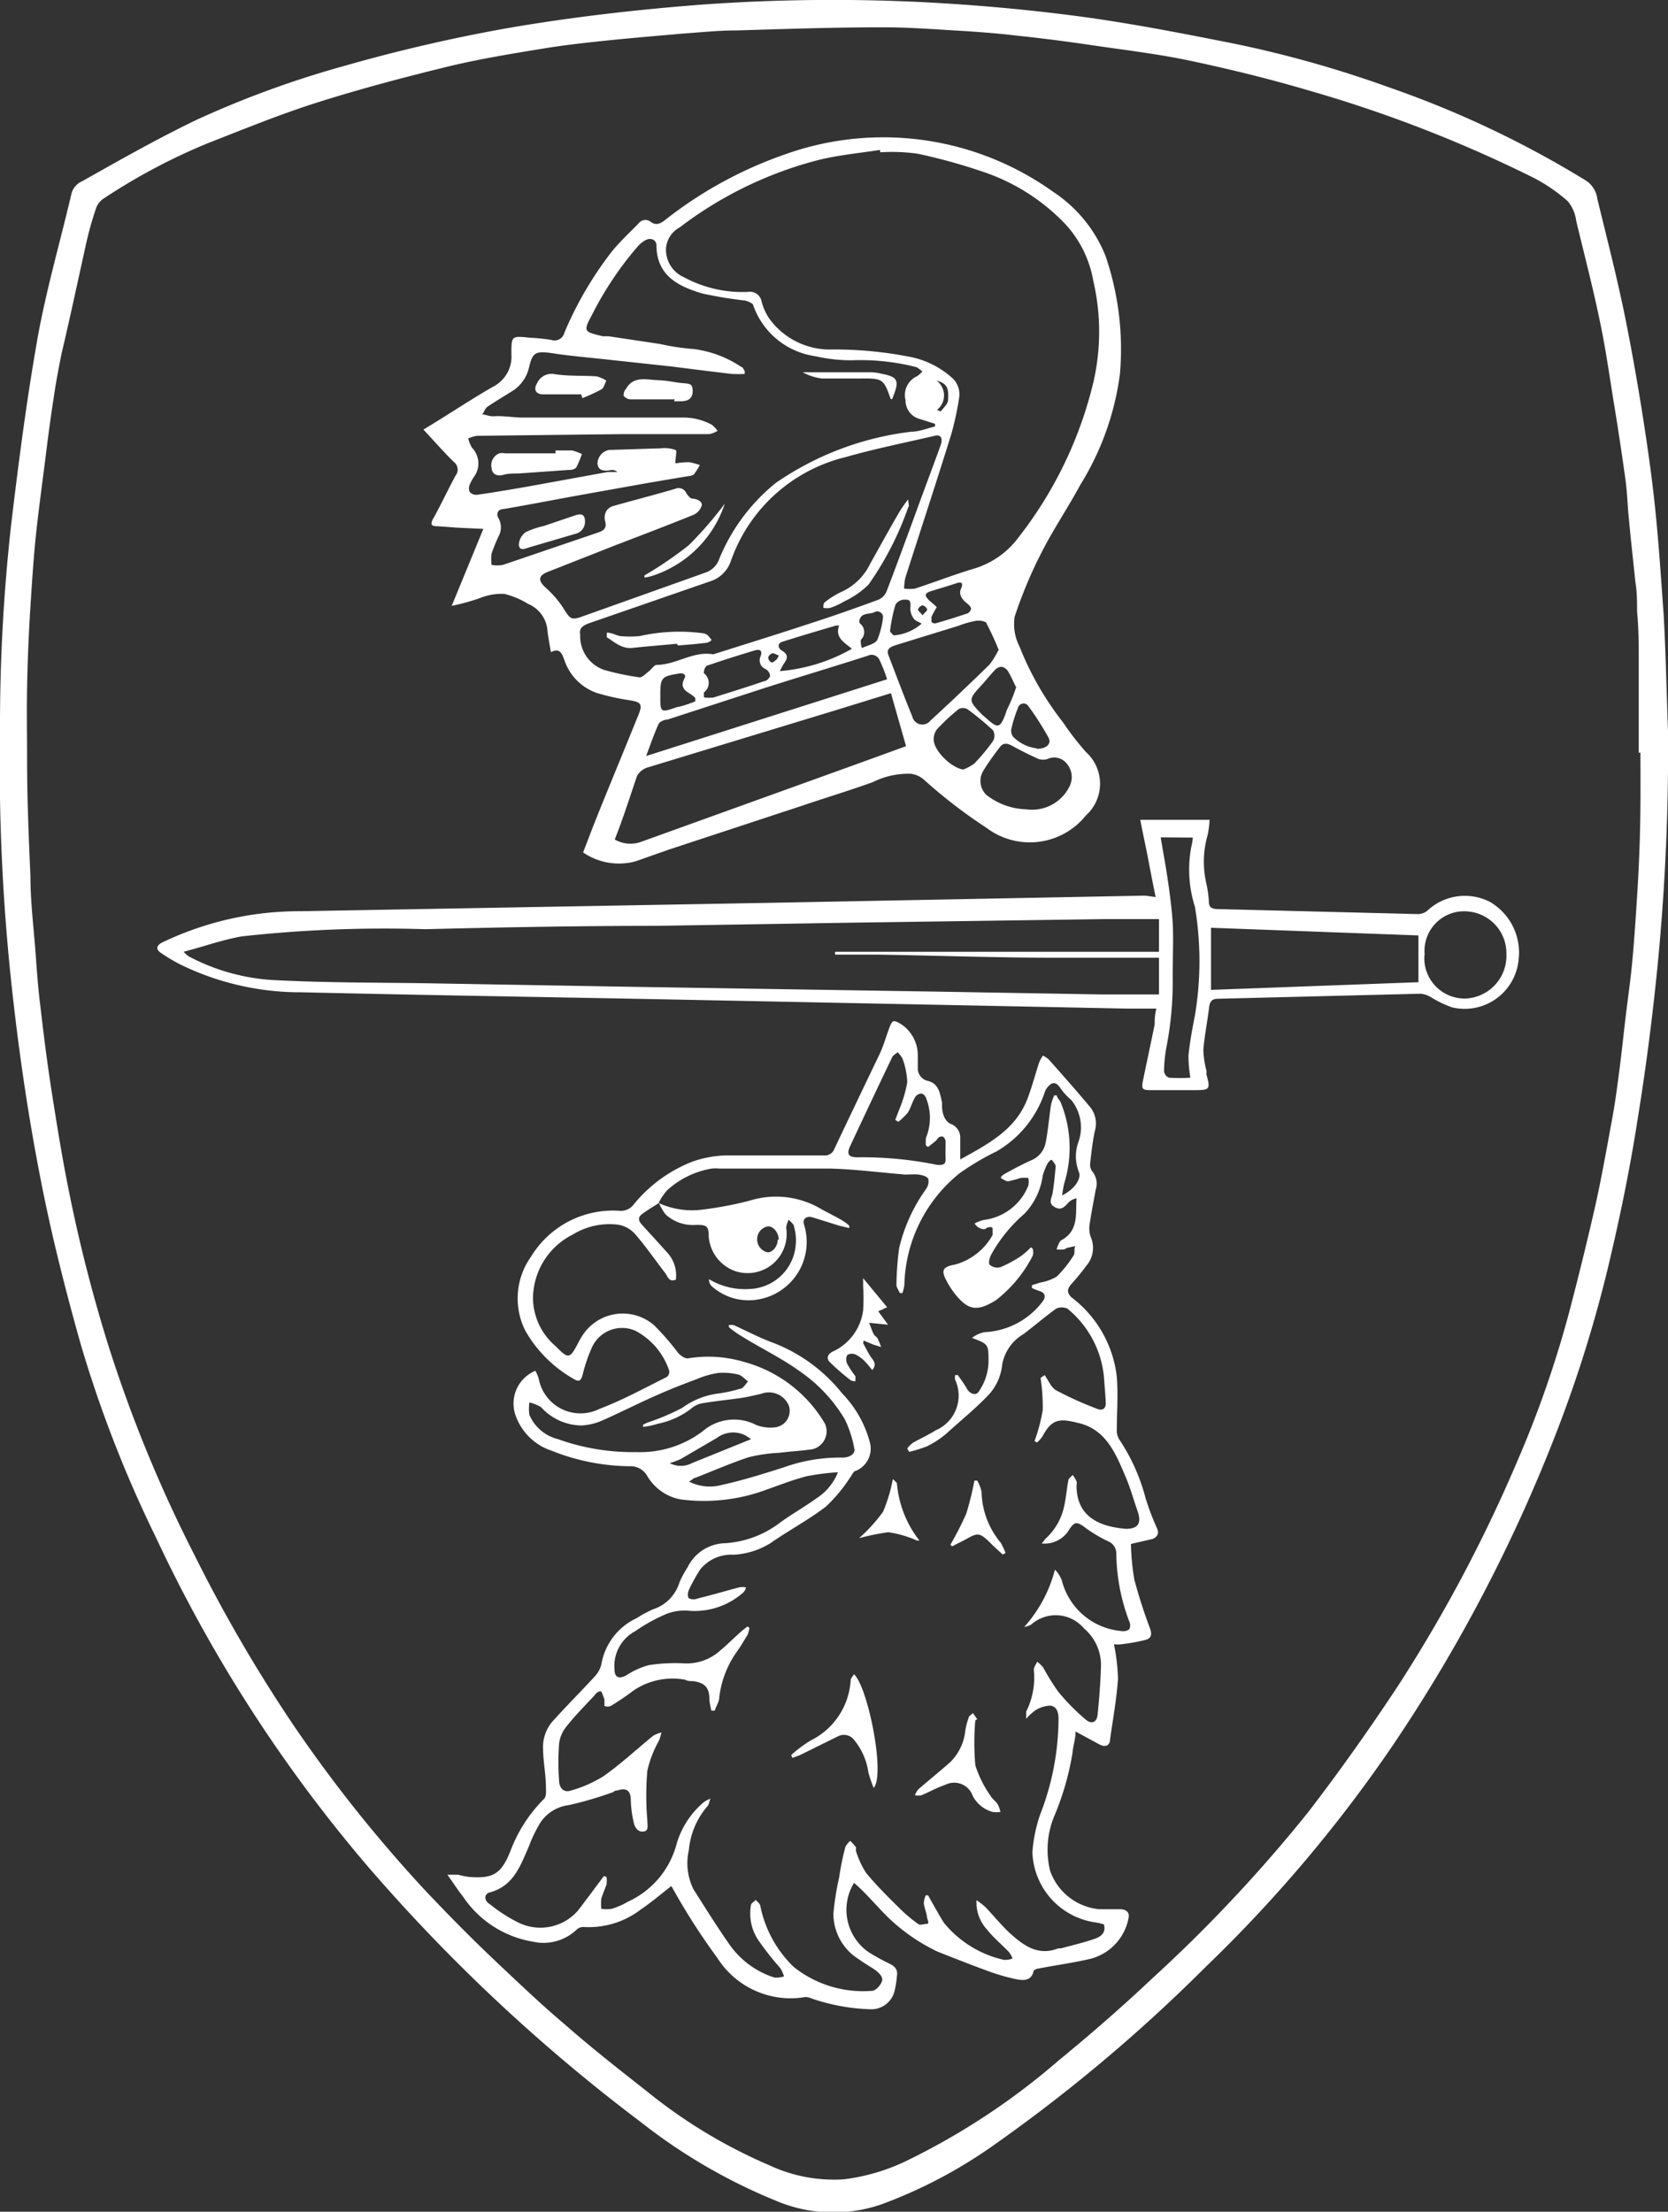
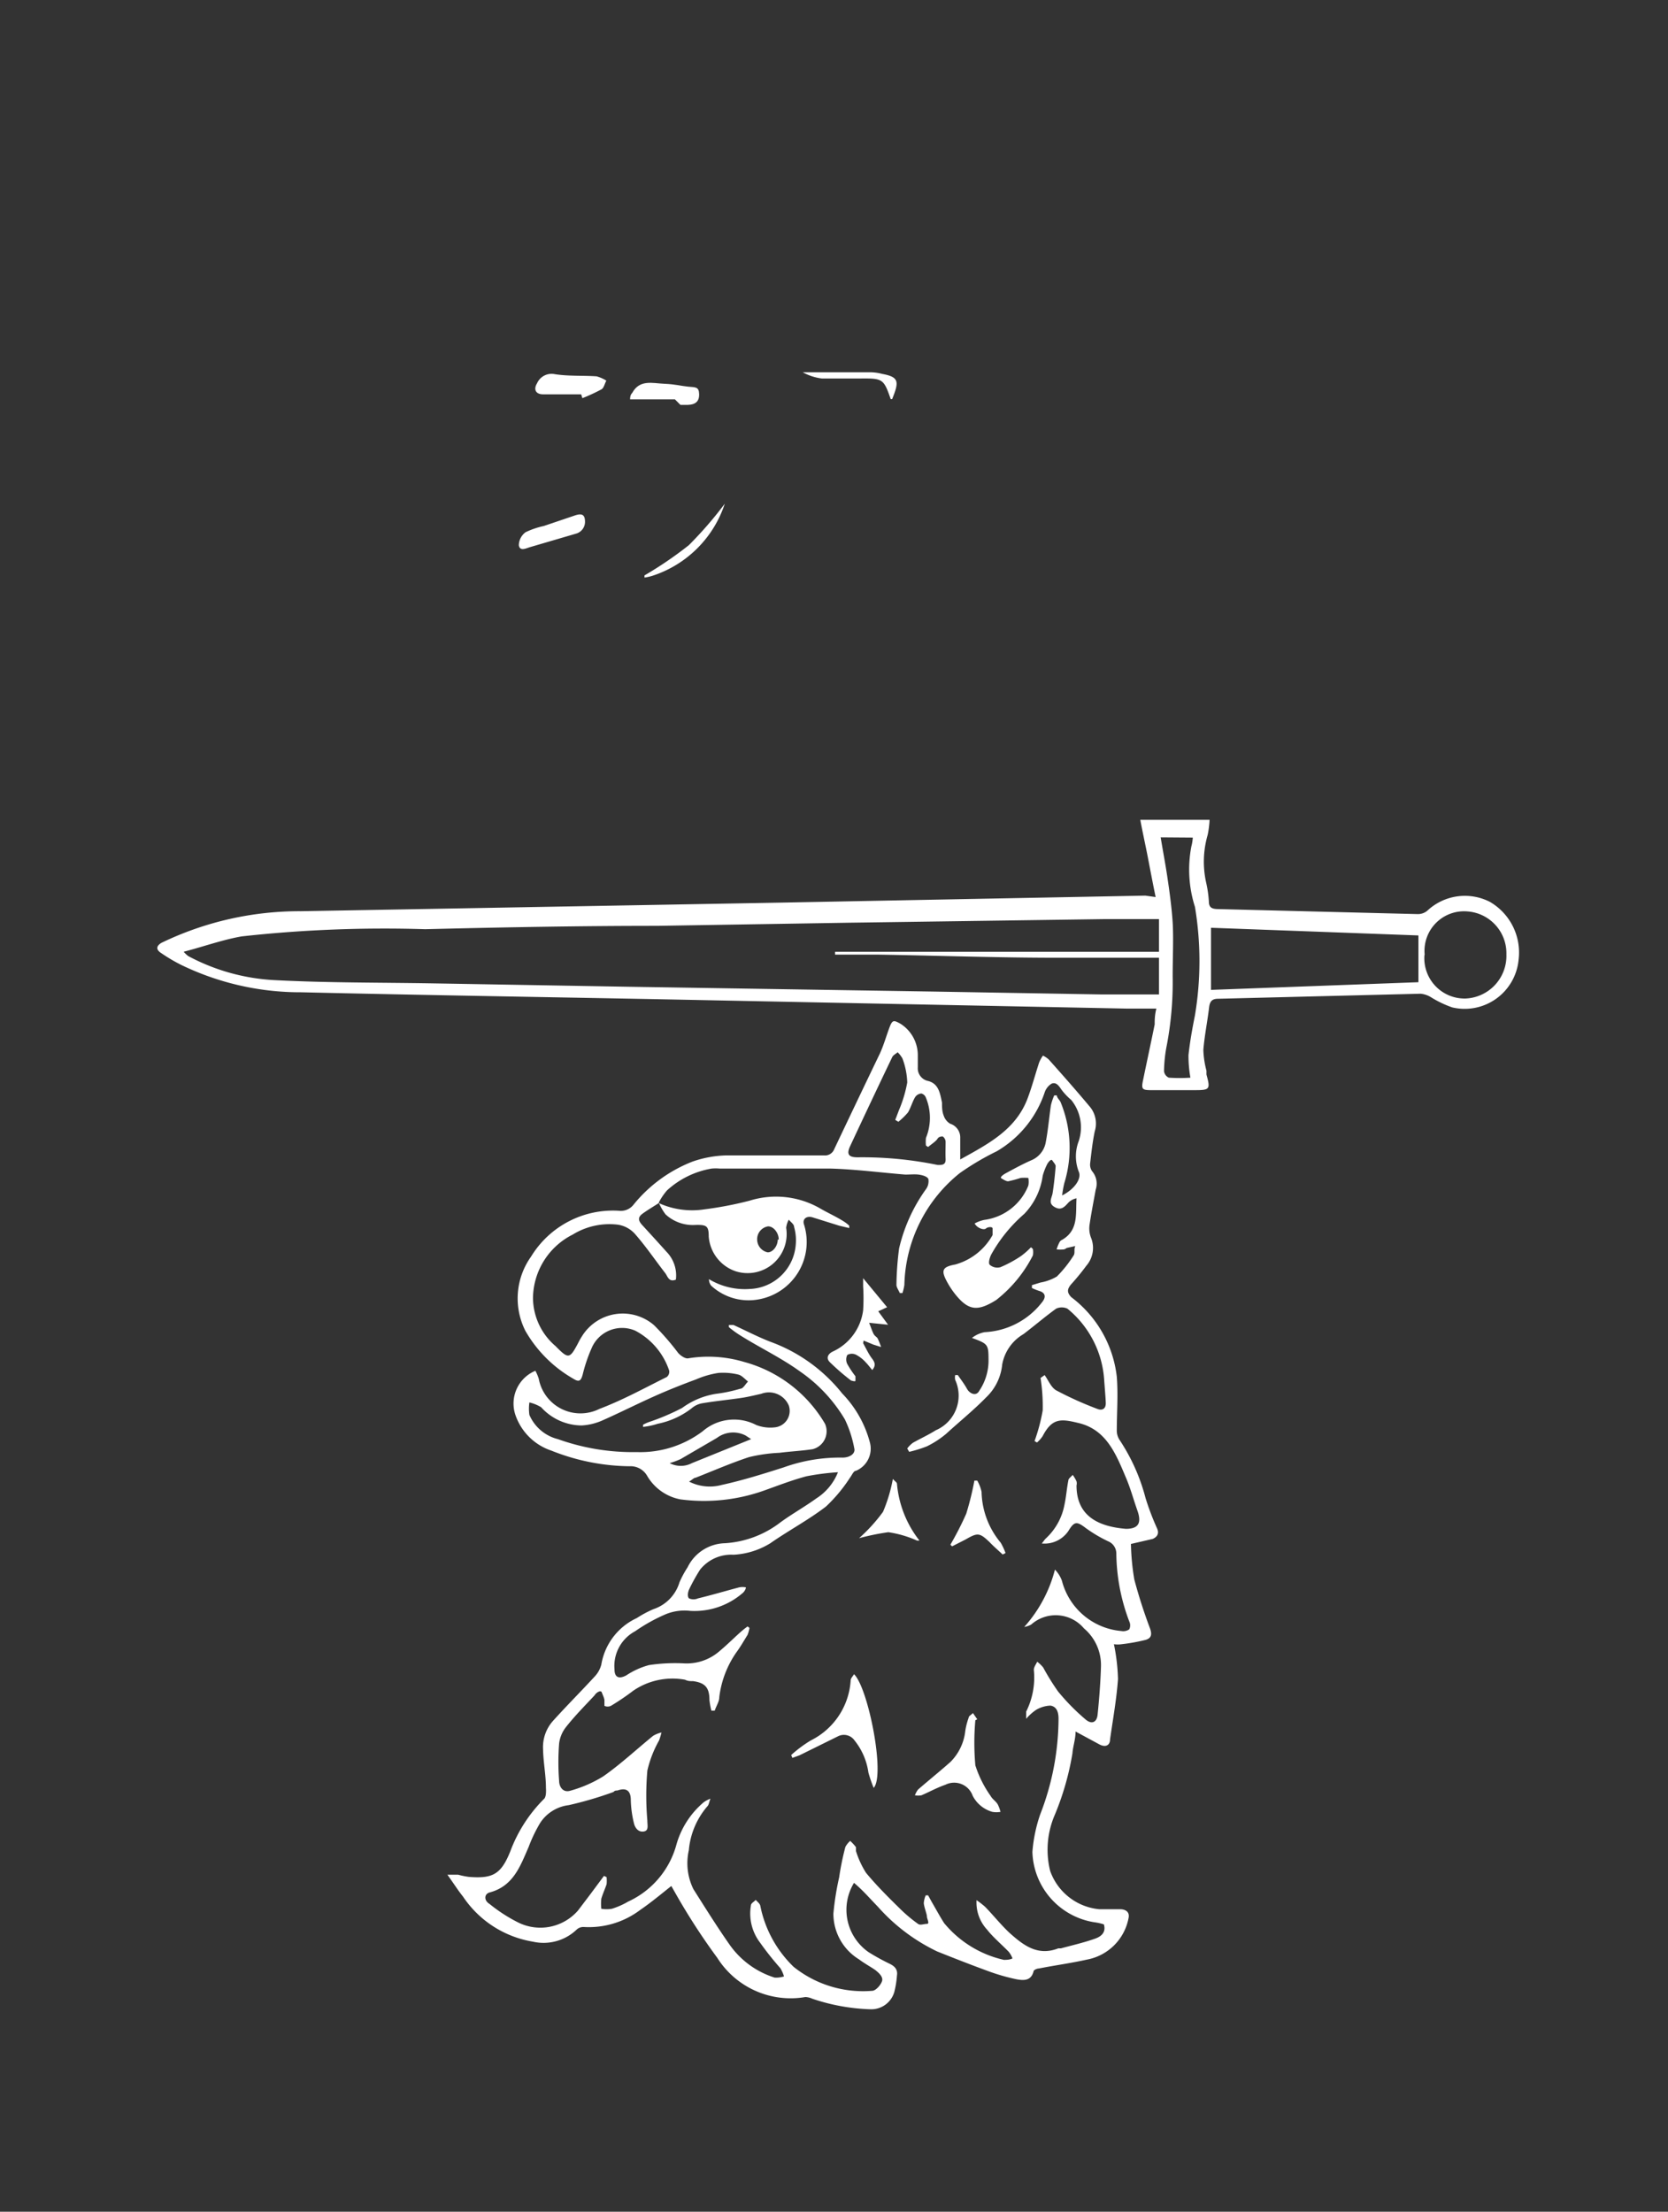
<svg xmlns="http://www.w3.org/2000/svg" viewBox="0 0 69.57 92.21">
  <rect x="0" y="0" width="69.57" height="92.21" fill="#333333" stroke="none" />
  <g fill="#fff">
-     <path d="m69.57 30.49a91.94 91.94 0 0 1 -.41 9.51c-.21 2.19-.49 4.39-.84 6.56-.29 1.88-.66 3.74-1.09 5.59a54 54 0 0 1 -2.31 7.56 65.51 65.51 0 0 1 -6.79 13 58.45 58.45 0 0 1 -7.84 9.29 67.15 67.15 0 0 1 -8.92 7.49 20.14 20.14 0 0 1 -4.57 2.4 6.13 6.13 0 0 1 -4.42-.13 23.48 23.48 0 0 1 -5.67-3.3 73.05 73.05 0 0 1 -11.45-10.74 60.7 60.7 0 0 1 -8.76-13.63 51.08 51.08 0 0 1 -3.12-8c-.65-2.3-1.24-4.62-1.7-7-.49-2.51-.86-5-1.15-7.59a86.15 86.15 0 0 1 -.53-11.08 75.4 75.4 0 0 1 .46-8.5c.31-2.62.65-5.24 1.11-7.84.36-2 .94-4 1.41-6a.77.77 0 0 1 .44-.52c1.58-.89 3.15-1.78 4.77-2.56a41 41 0 0 1 6.2-2.26 67.83 67.83 0 0 1 6.74-1.56c2.71-.47 5.44-.78 8.17-.99a76.34 76.34 0 0 1 9.2-.1c2.14.11 4.29.3 6.42.58s4.28.7 6.41 1.12a47.17 47.17 0 0 1 6.6 1.85 42 42 0 0 1 8.22 3.89 1.06 1.06 0 0 1 .47.75c.43 1.77.89 3.54 1.24 5.34.39 2 .73 4.05 1 6.09s.39 4 .53 5.94c.09 1.61.12 3.23.18 4.84zm-1.15.89h-.07c0-1.25 0-2.49 0-3.73 0-.72 0-1.44-.07-2.15 0-.41 0-.82-.07-1.23-.09-.88-.19-1.75-.27-2.63-.06-.56-.07-1.13-.15-1.69-.14-1-.3-2.07-.47-3.1s-.34-2.27-.58-3.4c-.29-1.42-.66-2.83-1-4.25a1.58 1.58 0 0 0 -.35-.81 6.94 6.94 0 0 0 -1.47-1 55.37 55.37 0 0 0 -9.34-3.62c-1.63-.48-3.29-.89-5-1.25-1.34-.28-2.71-.44-4.07-.64-1-.15-2.1-.29-3.15-.4-.84-.1-1.69-.16-2.54-.21-1-.06-2.09-.14-3.13-.13-2 0-4 .07-6 .13-.74 0-1.48.08-2.21.13-1 .09-2 .17-3.07.28s-1.87.2-2.79.35c-1.34.22-2.69.44-4 .76-1.83.45-3.65.93-5.44 1.5-1.51.48-3 1.09-4.46 1.66a25.06 25.06 0 0 0 -4.43 2.35.81.81 0 0 0 -.29.4c-.17.51-.31 1-.43 1.56-.33 1.48-.65 3-1 4.47-.13.64-.25 1.28-.34 1.92-.14.89-.25 1.77-.36 2.65-.14 1.1-.29 2.19-.4 3.29-.09.95-.15 1.9-.21 2.85s-.11 2.14-.13 3.2 0 2 0 3.06c0 1.62.07 3.24.14 4.85 0 1 .12 2 .2 3 .06.79.11 1.58.21 2.37.14 1.21.29 2.41.48 3.62s.42 2.66.69 4a63 63 0 0 0 1.69 6.62 57.14 57.14 0 0 0 3.58 8.69 62.67 62.67 0 0 0 4.13 7.09 58.35 58.35 0 0 0 5.47 6.86c1 1.06 2 2.07 3.06 3.07s1.84 1.74 2.81 2.56c1.14 1 2.31 1.91 3.49 2.84a21.51 21.51 0 0 0 5 3 6.36 6.36 0 0 0 3.11.59 8.36 8.36 0 0 0 2.7-.81 29.16 29.16 0 0 0 6.27-4.15c1.33-1.09 2.63-2.22 3.88-3.4a61.62 61.62 0 0 0 6.5-6.92c1.32-1.71 2.57-3.48 3.76-5.28a61.54 61.54 0 0 0 4.95-9.3 44.74 44.74 0 0 0 2.24-6.45c.38-1.46.74-2.92 1.07-4.38.26-1.18.47-2.38.69-3.57.11-.6.19-1.2.27-1.81.11-.81.19-1.63.29-2.45s.19-1.43.26-2.15c.09-.94.15-1.88.21-2.81s.11-2 .13-3.07.01-1.97.01-2.93z" />
    <path d="m47.17 64.37a10 10 0 0 0 .14 1.48 21 21 0 0 0 .64 2c.1.26.1.44-.17.52a7.73 7.73 0 0 1 -1 .18 1.13 1.13 0 0 1 -.32 0 8.16 8.16 0 0 1 .17 1.45c-.06.84-.21 1.67-.33 2.51 0 .26-.19.35-.44.22l-1-.54c0 .33-.11.62-.13.91a11.53 11.53 0 0 1 -.73 2.55 3.67 3.67 0 0 0 -.2 2.35 2.41 2.41 0 0 0 2.06 1.6h.89s.4 0 .32.37a2.17 2.17 0 0 1 -1.74 1.73c-.67.15-1.35.24-2 .37-.08 0-.21.06-.22.11-.1.42-.43.39-.71.34a8.38 8.38 0 0 1 -1.21-.35c-.71-.26-1.4-.53-2.1-.81a7.78 7.78 0 0 1 -2.47-1.86c-.33-.34-.63-.69-1-1a2.15 2.15 0 0 0 .61 2.89 9.17 9.17 0 0 0 .87.48c.23.11.35.25.31.5a3.86 3.86 0 0 1 -.11.68 1 1 0 0 1 -1 .72 8.33 8.33 0 0 1 -2.42-.44.77.77 0 0 0 -.29-.07 3.62 3.62 0 0 1 -3.67-1.63 26.91 26.91 0 0 1 -1.71-2.63l-.21-.37c-.44.35-.86.7-1.3 1a3.55 3.55 0 0 1 -2.34.71.41.41 0 0 0 -.3.1 2 2 0 0 1 -1.84.51 4.36 4.36 0 0 1 -2.91-1.88c-.21-.26-.39-.55-.65-.91h.45a3.43 3.43 0 0 0 .44.09c1 .08 1.35-.1 1.74-1.08a6.08 6.08 0 0 1 1.4-2.17c.09-.08.09-.31.08-.47 0-.53-.11-1.06-.12-1.6a1.64 1.64 0 0 1 .43-1.2c.56-.62 1.16-1.22 1.73-1.84a1.14 1.14 0 0 0 .27-.49 2.61 2.61 0 0 1 1.48-1.94 4.58 4.58 0 0 1 .69-.37 1.69 1.69 0 0 0 1.09-1.12 4.28 4.28 0 0 1 .34-.63 1.78 1.78 0 0 1 1.55-1 4.21 4.21 0 0 0 2.32-.87c.48-.35 1-.64 1.5-1a2.3 2.3 0 0 0 .9-1.09 10.09 10.09 0 0 0 -1.32.17c-.6.16-1.19.39-1.78.6a7.48 7.48 0 0 1 -3.48.36 2.05 2.05 0 0 1 -1.39-1 .8.8 0 0 0 -.73-.38 9 9 0 0 1 -3.25-.65 2.38 2.38 0 0 1 -1.5-1.48 1.48 1.48 0 0 1 .83-1.85 1.92 1.92 0 0 1 .14.33 1.77 1.77 0 0 0 2.53 1.26c1-.38 1.88-.87 2.81-1.33a.28.28 0 0 0 .1-.27 2.93 2.93 0 0 0 -1.41-1.66 1.38 1.38 0 0 0 -1.83.74 6.46 6.46 0 0 0 -.37 1.1c-.07.24-.14.32-.39.16a5.37 5.37 0 0 1 -2-2 3 3 0 0 1 .24-3.09 4 4 0 0 1 3.68-1.91.67.67 0 0 0 .59-.25 5.94 5.94 0 0 1 2.46-1.8 4.63 4.63 0 0 1 1.43-.26h4.05a.41.41 0 0 0 .43-.25c.64-1.35 1.28-2.69 1.91-4 .16-.35.26-.71.39-1.06s.18-.34.48-.17a1.55 1.55 0 0 1 .71 1.33v.48a.54.54 0 0 0 .44.57c.44.12.49.53.57.9 0 .17 0 .37.07.54a.62.62 0 0 0 .27.34.6.6 0 0 1 .42.6v.89c1.17-.65 2.3-1.23 2.8-2.52.19-.5.32-1 .49-1.52a1.4 1.4 0 0 1 .16-.29 1 1 0 0 1 .24.16c.59.66 1.18 1.33 1.74 2a1.1 1.1 0 0 1 .18 1c-.09.43-.14.88-.19 1.32a.48.48 0 0 0 .08.34.8.8 0 0 1 .15.77c-.09.5-.19 1-.26 1.49a1.08 1.08 0 0 0 .06.5 1.13 1.13 0 0 1 -.19 1.18 9.58 9.58 0 0 1 -.63.77c-.18.21-.18.35 0 .54a4.84 4.84 0 0 1 1.9 3.32c.06.75 0 1.51 0 2.26a.71.71 0 0 0 .12.38 8 8 0 0 1 1.08 2.42 10.9 10.9 0 0 0 .47 1.24c.12.25 0 .38-.17.46zm-19.68-14.22c-.23.15-.47.29-.69.45s-.17.31 0 .49c.33.36.66.72 1 1.1a1.41 1.41 0 0 1 .39 1.16c-.3.12-.34-.14-.45-.28-.42-.54-.81-1.12-1.27-1.64a1.2 1.2 0 0 0 -.69-.37 2.92 2.92 0 0 0 -1.89.41 3 3 0 0 0 -1.66 2.65 2.66 2.66 0 0 0 .94 2c.54.55.59.54.94-.12a2.91 2.91 0 0 1 .17-.3 2 2 0 0 1 3-.45 10.83 10.83 0 0 1 1 1.15c.1.12.31.26.43.23a5.19 5.19 0 0 1 2.32.15 5.61 5.61 0 0 1 3.38 2.58.77.77 0 0 1 -.52 1.06c-.46.07-.92.09-1.38.15a6.59 6.59 0 0 0 -1.27.18c-.76.25-1.49.57-2.23.86-.07 0-.13.08-.27.16a1.91 1.91 0 0 0 1.36.14c.87-.19 1.73-.46 2.58-.73a6.91 6.91 0 0 1 2.46-.41c.31 0 .55-.17.49-.39a4.82 4.82 0 0 0 -.39-1.2 6.38 6.38 0 0 0 -1.87-2c-.8-.58-1.7-1-2.55-1.54a4.13 4.13 0 0 1 -.42-.31v-.09h.19c.51.23 1 .49 1.54.7a6.79 6.79 0 0 1 3 2.16 4.62 4.62 0 0 1 1.16 2.07 1 1 0 0 1 -.59 1.15c-.1 0-.17.19-.25.29a6.41 6.41 0 0 1 -1 1.2c-.73.56-1.56 1-2.32 1.53a3.24 3.24 0 0 1 -1.54.48 1.66 1.66 0 0 0 -1.39.62 7.54 7.54 0 0 0 -.46.83c-.05.11-.08.3 0 .37a.46.46 0 0 0 .37 0c.58-.14 1.15-.31 1.72-.46a.69.69 0 0 1 .28 0c0 .08-.08.2-.15.25a3.07 3.07 0 0 1 -2.17.73 2.08 2.08 0 0 0 -1 .13 7.17 7.17 0 0 0 -1.3.72 1.64 1.64 0 0 0 -.86 1.59c0 .34.19.41.49.25a3.24 3.24 0 0 1 .95-.43 7.37 7.37 0 0 1 1.49-.07 2.08 2.08 0 0 0 1.46-.52c.3-.25.57-.52.86-.78a3.5 3.5 0 0 1 .3-.24l.08.06a1.57 1.57 0 0 1 -.08.29c-.15.24-.29.49-.46.72a4.13 4.13 0 0 0 -.72 1.88c0 .19-.13.37-.19.56h-.14a3.39 3.39 0 0 1 -.08-.44c0-.52-.18-.72-.68-.79-.12 0-.22 0-.34-.06a2.9 2.9 0 0 0 -2.16.46 10.1 10.1 0 0 1 -.93.63.32.32 0 0 1 -.27 0s0-.15 0-.23-.07-.22-.11-.33-.23 0-.3.12c-.4.43-.82.85-1.19 1.32a1.37 1.37 0 0 0 -.29.69 10.16 10.16 0 0 0 0 1.56c0 .24.16.5.46.41a5.3 5.3 0 0 0 1.38-.6c.73-.51 1.39-1.13 2.08-1.69a1.22 1.22 0 0 1 .35-.14 3.18 3.18 0 0 1 -.1.33 4.67 4.67 0 0 0 -.49 1.26 12.05 12.05 0 0 0 0 2.08c0 .21.07.43-.16.46s-.35-.17-.39-.31a4.45 4.45 0 0 1 -.14-1c0-.4-.19-.53-.56-.4-.06 0-.11 0-.16.06a15.39 15.39 0 0 1 -1.87.55 1.66 1.66 0 0 0 -1.19.74 6.13 6.13 0 0 0 -.48 1c-.35.8-.64 1.64-1.63 1.9-.22.06-.25.33 0 .48a6.54 6.54 0 0 0 1.19.77 2.08 2.08 0 0 0 2.5-.5l.53-.7.55-.74.11.05a1.45 1.45 0 0 1 0 .3c-.07.2-.16.4-.22.6a2 2 0 0 0 0 .42 1.34 1.34 0 0 0 .44 0 3.19 3.19 0 0 0 .68-.3 3.67 3.67 0 0 0 2-2.33 3.58 3.58 0 0 1 1.15-1.81 1.23 1.23 0 0 1 .28-.15c-.06.17-.07.26-.12.31a3.24 3.24 0 0 0 -.78 1.84 2.45 2.45 0 0 0 .19 1.62c.5.79 1 1.59 1.52 2.33a3.62 3.62 0 0 0 1.87 1.36 1.1 1.1 0 0 0 .39-.05 1.52 1.52 0 0 0 -.15-.34 12.46 12.46 0 0 1 -.85-1.07 2 2 0 0 1 -.38-1.55c0-.09.13-.15.2-.23.07.08.17.15.19.24a4.85 4.85 0 0 0 1.39 2.55 4.63 4.63 0 0 0 3.28 1c.14 0 .36-.24.41-.41s-.13-.33-.25-.43-.49-.3-.71-.47a2.23 2.23 0 0 1 -1.07-1.91 11.56 11.56 0 0 1 .24-1.51 11.36 11.36 0 0 1 .26-1.27.92.92 0 0 1 .2-.25 2 2 0 0 1 .24.26s0 .11 0 .16a3.79 3.79 0 0 0 .42.91c.43.52.91 1 1.39 1.47a6.18 6.18 0 0 0 .78.66c.09.07.24 0 .37 0s0-.21 0-.31-.11-.36-.13-.55a1 1 0 0 1 .08-.33h.1l.16.29c.17.29.33.59.51.87a4.52 4.52 0 0 0 2.49 1.53c.1 0 .24 0 .36-.06a1 1 0 0 0 -.16-.28c-.3-.31-.64-.59-.9-.92a1.66 1.66 0 0 1 -.44-1.23 3.87 3.87 0 0 1 .36.28c.34.35.65.74 1 1.07.58.52 1.18 1 2.05.66h.11c.48-.13 1-.25 1.44-.41.25-.09.45-.27.35-.59a2.35 2.35 0 0 0 -.41-.09 3.06 3.06 0 0 1 -2.57-2.93 6.29 6.29 0 0 1 .32-1.55 11.1 11.1 0 0 0 .77-4c0-.27-.07-.51-.34-.55a1.26 1.26 0 0 0 -.6.18 2.07 2.07 0 0 0 -.41.37c0-.17 0-.25 0-.3a3.17 3.17 0 0 0 .32-1.74c0-.12.09-.23.14-.34a1.42 1.42 0 0 1 .25.24 9.84 9.84 0 0 0 .62 1 8.93 8.93 0 0 0 1.14 1.16c.26.23.48.13.51-.2.07-.68.12-1.35.14-2a2 2 0 0 0 -.71-1.59 1.54 1.54 0 0 0 -2.2-.16.91.91 0 0 1 -.29.1 5.71 5.71 0 0 0 1.28-2.39 1.3 1.3 0 0 1 .29.46 2.81 2.81 0 0 0 2.48 2.1.44.44 0 0 0 .33-.07.38.38 0 0 0 0-.33 8.19 8.19 0 0 1 -.54-2.85.55.55 0 0 0 -.34-.49 5.83 5.83 0 0 1 -.93-.55c-.38-.29-.48-.29-.73.12a1.2 1.2 0 0 1 -1.11.52c.06-.07.11-.15.17-.21a2.54 2.54 0 0 0 .78-1.42c.07-.32.09-.65.16-1 0-.08.12-.15.18-.23a1.48 1.48 0 0 1 .16.27.33.33 0 0 1 0 .17c0 1.34 1 1.72 2.06 1.81.53 0 .66-.25.48-.76s-.29-.94-.49-1.4c-.42-1-.83-2-2-2.26-.7-.17-1.07-.2-1.46.55a1.22 1.22 0 0 1 -.24.27l-.1-.06a7.58 7.58 0 0 0 .34-1.28 7.72 7.72 0 0 0 -.09-1.35l.17-.12c.16.22.27.52.49.64a14.62 14.62 0 0 0 1.71.77c.2.08.36 0 .35-.26s-.05-.7-.07-1a4.18 4.18 0 0 0 -1.53-2.92.56.56 0 0 0 -.47 0c-.47.34-.9.71-1.36 1.06a1.85 1.85 0 0 0 -.89 1.27 2.18 2.18 0 0 1 -.67 1.37c-.53.54-1.1 1-1.67 1.52a3.93 3.93 0 0 1 -.8.52 5.34 5.34 0 0 1 -.74.23l-.08-.14a1.09 1.09 0 0 1 .24-.24c.32-.18.65-.33.95-.52a1.57 1.57 0 0 0 .81-2.1.47.47 0 0 1 0-.2h.11c.13.19.27.37.38.57s.38.33.51.09a2.26 2.26 0 0 0 .39-1.21c0-.74 0-.74-.69-1a1.21 1.21 0 0 1 .53-.24 3.22 3.22 0 0 0 2.41-1.27c.16-.21.11-.38-.14-.45a2.68 2.68 0 0 1 -.3-.12v-.12l.36-.11a2 2 0 0 0 .68-.25 5 5 0 0 0 .7-.88c.07-.1 0-.26.07-.39l-.36.08s-.08.06-.12.06a1.51 1.51 0 0 1 -.3 0 1.62 1.62 0 0 1 .11-.28.23.23 0 0 1 .12-.12c.69-.4.56-1.08.6-1.73a.65.65 0 0 0 -.34.18c-.17.19-.31.34-.58.18s-.12-.36-.08-.56c.06-.38.1-.76.13-1.14 0-.07-.09-.16-.14-.24s-.17.08-.21.15a2.62 2.62 0 0 0 -.19.49 2.84 2.84 0 0 1 -.77 1.59 6.28 6.28 0 0 0 -1.37 1.68c-.07.13-.14.37-.07.44a.48.48 0 0 0 .45.1 5 5 0 0 0 .85-.46 3 3 0 0 0 .42-.37l.08.07a.76.76 0 0 1 0 .27 5.54 5.54 0 0 1 -1.53 1.86c-.77.48-1.15.45-1.7-.23a3.48 3.48 0 0 1 -.34-.51c-.27-.49-.22-.64.33-.74a2.57 2.57 0 0 0 1.56-1.23c0-.06 0-.18 0-.27s-.21-.07-.28 0-.35 0-.47-.21a1.41 1.41 0 0 1 .4-.15 2.3 2.3 0 0 0 1.84-1.43.84.84 0 0 0 0-.32 1.69 1.69 0 0 0 -.32 0 5 5 0 0 1 -.52.14c-.09 0-.19-.07-.28-.12s.1-.17.17-.21c.35-.19.7-.38 1.06-.54a1 1 0 0 0 .61-.72c.1-.52.14-1 .22-1.57a2.3 2.3 0 0 1 .14-.42h.11c0 .1.12.19.16.29a5 5 0 0 1 .15 3.37 4.38 4.38 0 0 0 -.09.51c.52-.26.83-.71.69-1a1.77 1.77 0 0 1 0-1.26 1.81 1.81 0 0 0 -.31-1.72 2.63 2.63 0 0 1 -.4-.42c-.11-.16-.22-.34-.42-.26a.68.68 0 0 0 -.29.37 4.49 4.49 0 0 1 -2 2.45 11.14 11.14 0 0 0 -1.54.91 6.15 6.15 0 0 0 -2.31 4.66 2.09 2.09 0 0 1 -.08.34h-.11c-.05-.12-.15-.25-.14-.36a12.61 12.61 0 0 1 .11-1.5 6.91 6.91 0 0 1 1.12-2.47.56.56 0 0 0 .1-.43c-.06-.11-.26-.16-.41-.18s-.37 0-.55 0c-1-.08-2.07-.22-3.11-.25-1.54 0-3.09 0-4.63 0a1.87 1.87 0 0 0 -.34 0 3.66 3.66 0 0 0 -1.86.91 2.58 2.58 0 0 0 -.34.5zm-.67 9.34v-.09a1.75 1.75 0 0 1 .24-.11 9.51 9.51 0 0 0 1.39-.59 3.24 3.24 0 0 1 1.42-.59 6 6 0 0 0 1-.21c.13 0 .22-.2.33-.3-.13-.1-.25-.25-.4-.29a2.66 2.66 0 0 0 -.84-.07 3.81 3.81 0 0 0 -.93.27c-.57.21-1.15.44-1.71.69-.72.32-1.43.68-2.15 1a2.49 2.49 0 0 1 -.91.23 2.3 2.3 0 0 1 -1.69-.76 1.68 1.68 0 0 0 -.49-.2 1.81 1.81 0 0 0 0 .52 1.76 1.76 0 0 0 1.19 1.01 9.27 9.27 0 0 0 3.29.54 4.32 4.32 0 0 0 2.75-.87 2 2 0 0 1 2.23-.26 1.62 1.62 0 0 0 .76.1.69.69 0 0 0 .6-.91.9.9 0 0 0 -1.15-.49c-.27.06-.55.13-.82.17-.54.08-1.07.13-1.61.22a.92.92 0 0 0 -.48.22 3.41 3.41 0 0 1 -1.41.64 3 3 0 0 1 -.61.13zm10.65-12.72-.13-.08.16-.42a5.31 5.31 0 0 0 .34-1.14 3.13 3.13 0 0 0 -.2-1 1.13 1.13 0 0 0 -.2-.26c-.08.07-.19.12-.23.21-.59 1.23-1.17 2.46-1.75 3.7-.16.34-.07.47.31.47a15.57 15.57 0 0 1 3.34.32c.19 0 .34 0 .33-.25s0-.48 0-.72a.29.29 0 0 0 -.12-.22c-.05 0-.16 0-.22.1s-.26.23-.39.34l-.09-.06a1.47 1.47 0 0 1 0-.32 2.19 2.19 0 0 0 0-1.67.28.28 0 0 0 -.19-.18.34.34 0 0 0 -.26.15c-.12.2-.18.44-.3.64a3 3 0 0 1 -.4.39zm-6.14 13.23-.23-.15a1.13 1.13 0 0 0 -1.2.1l-1.51.88a3.12 3.12 0 0 1 -.46.17 1 1 0 0 0 .93 0z" />
-     <path d="m24.32 35.54c.21-.54.41-1.08.63-1.62.56-1.39 1.14-2.78 1.7-4.17.15-.39.07-.48-.36-.55a9.73 9.73 0 0 1 -1.4-.31 2.18 2.18 0 0 1 -1.36-1.4c-.1-.25-.18-.49-.55-.3-.06-.34-.12-.63-.15-.94a1.31 1.31 0 0 0 -.8-1.07 3.39 3.39 0 0 0 -1-.42 2.44 2.44 0 0 0 -1 .17 8.88 8.88 0 0 1 -1.19.33l1.32-3.21-1.08-.05-.82-.06c-.25 0-.34-.05-.19-.32.33-.59.61-1.2.93-1.79a.4.4 0 0 0 -.07-.57c-.43-.42-.83-.88-1.27-1.35 1-.6 1.92-1.22 2.89-1.78a1.41 1.41 0 0 0 .78-1.37c0-.76 0-.76.77-.68a8.65 8.65 0 0 1 .89.09.42.42 0 0 0 .55-.3 15 15 0 0 1 2-3.41c.33-.4.72-.76 1.09-1.14a.35.35 0 0 1 .51-.07c.22.16.4.08.59-.07a17.21 17.21 0 0 1 5-2.74 12.18 12.18 0 0 1 11.2 1.56 5.76 5.76 0 0 1 2.18 2.67 12 12 0 0 1 .6 4.93 11.61 11.61 0 0 1 -1.65 4.61c-.5.93-1.09 1.8-1.57 2.73a18.69 18.69 0 0 0 -1.17 2.77 2.05 2.05 0 0 0 .2 1.24 12.67 12.67 0 0 0 1.82 3.17 11.92 11.92 0 0 0 .95 1.23 1.78 1.78 0 0 1 0 2.65 3 3 0 0 1 -4.15.51 21.09 21.09 0 0 1 -2.6-2 1 1 0 0 0 -.56-.25 3.32 3.32 0 0 0 -1.58.35c-1 .36-2 .66-3 1l-5.5 1.81-1.39.49a2.65 2.65 0 0 1 -2.19-.37zm12.39-29.19v-.1c-.84.13-1.7.21-2.53.41a16.19 16.19 0 0 0 -5.83 2.82 1.09 1.09 0 0 0 -.57.85 1.25 1.25 0 0 0 .75 1.23 5.13 5.13 0 0 0 2.66.61.5.5 0 0 1 .58.42 2.37 2.37 0 0 0 .3.67 3.12 3.12 0 0 0 2.65 1.31 16.45 16.45 0 0 1 3.14.29 3.71 3.71 0 0 1 1.89.93.93.93 0 0 1 .25.82 12.17 12.17 0 0 1 -.32 1.48c-.62 2-1.28 4-1.92 6a2.22 2.22 0 0 0 -.05.45 1.68 1.68 0 0 0 .45 0c.83-.27 1.65-.59 2.49-.84a3.59 3.59 0 0 0 1.85-1.32 16.85 16.85 0 0 0 3.1-6.43 9.34 9.34 0 0 0 0-4.24 4.66 4.66 0 0 0 -1.16-2.36 8.45 8.45 0 0 0 -3.3-2.14 23.8 23.8 0 0 0 -2.86-.8 7.67 7.67 0 0 0 -1.57-.06zm2.29 11.43v-.11l-.63-.2a.79.79 0 0 1 -.6-.78.86.86 0 0 1 .47-1 .9.9 0 0 0 .23-.21c-.1-.06-.18-.16-.28-.18a9.28 9.28 0 0 0 -2.62-.28 6.71 6.71 0 0 1 -1.57-.17 3.22 3.22 0 0 1 -2.58-2.11c0-.09-.22-.18-.35-.21a17.45 17.45 0 0 1 -1.76-.29c-1-.29-1.92-.74-1.93-2 0-.25-.24-.35-.47-.22a1.28 1.28 0 0 0 -.29.23 14 14 0 0 0 -1.91 2.84c-.39.73-.38.74.44.93h.24l2.13.32a9.66 9.66 0 0 0 1.4.21 4.6 4.6 0 0 1 2 .75c.06 0 .1.11.14.17v.12a4.87 4.87 0 0 1 -.54 0l-1-.12-1.51-.19-2.59-.28c-.79-.09-1.58-.15-2.36-.27s-.85 0-1 .61a1.57 1.57 0 0 1 -.64.93c-.36.23-.74.45-1.09.69-.1.07-.14.21-.21.32.12 0 .24.06.36.07s.2 0 .3 0c.35 0 .7.06 1.05.06h6.63a2.46 2.46 0 0 1 1.23.3 1.42 1.42 0 0 1 .24.25 1 1 0 0 1 -.35.14c-.5 0-1 0-1.52 0-.72 0-1.44 0-2.16 0l-6 .07a1.3 1.3 0 0 0 -.37.11 1.58 1.58 0 0 0 .15.38.94.94 0 0 1 .11 1.19 1.82 1.82 0 0 0 -.2.36.39.39 0 0 0 0 .3.37.37 0 0 0 .3.12c.7-.1 1.4-.22 2.1-.34l3.35-.61h.41a.32.32 0 0 0 -.28-.08c-.32.06-.52 0-.55-.27a.59.59 0 0 1 .48-.57l2.18-.07a1.27 1.27 0 0 1 .59.07c.08 0 0 .32 0 .49v.07a3.36 3.36 0 0 1 .57-.05 2.5 2.5 0 0 1 .45.12 3.22 3.22 0 0 1 -.25.39.42.42 0 0 1 -.23.07l-1.66.28-2.85.51c-1.06.19-2.12.4-3.18.58-.26 0-.34.21-.23.38a.78.78 0 0 1 0 .77 7.22 7.22 0 0 0 -.29.72 2.37 2.37 0 0 0 0 .46 1.3 1.3 0 0 0 .48 0l4-1.36c.26-.09.32-.23.26-.46s0-.54.36-.64c.85-.24 1.71-.46 2.56-.71a.35.35 0 0 1 .47.19c.06.09.16.22.26.22s.41.08.38.28a.62.62 0 0 1 -.36.4c-1.06.43-2.14.84-3.21 1.25l-2.82 1.11c-.45.17-.45.38-.1.69a4.15 4.15 0 0 1 .72.84c.29.47.33.51.85.32l5.08-1.81a.92.92 0 0 0 .57-.57 7.91 7.91 0 0 1 2.35-3.16 12.55 12.55 0 0 1 5.65-2.14c.33 0 .67-.14 1-.22zm-14.8 8.68a1.48 1.48 0 0 0 1 1.47 10.51 10.51 0 0 0 1.48.31c.12 0 .26-.16.38-.25s.22-.27.33-.27c.81 0 1.52-.59 2.36-.44 1.39-.44 2.78-.87 4.17-1.33.9-.29 1.8-.61 2.7-.94a.64.64 0 0 0 .36-.36c.46-1.2.9-2.41 1.34-3.61.3-.82.61-1.64.91-2.47.11-.31 0-.47-.25-.4-1.24.29-2.5.54-3.72.89a6.75 6.75 0 0 0 -4.77 4.31 1.34 1.34 0 0 1 -.91.88l-5 1.73c-.25.09-.44.2-.38.48zm1.44 8.54a1.31 1.31 0 0 0 1.12.09l8.77-3.16 2.26-.82-.63-2.21-2.4.74-7.76 2.36a.76.76 0 0 0 -.43.35c-.3.88-.57 1.74-.93 2.65zm11.36-6.68a6.51 6.51 0 0 0 -.31-.79.36.36 0 0 0 -.5-.19c-1.62.52-3.25 1-4.87 1.53l-3.48 1.13c-.14 0-.32.09-.37.18-.19.42-.34.86-.52 1.34zm4.66-1.21a12.2 12.2 0 0 0 -.51-1.11c0-.1-.29-.14-.43-.12a3.89 3.89 0 0 0 -.74.21l-2.63.81c-.21.07-.39.16-.3.4.33.86.65 1.72 1 2.57a.43.43 0 0 0 .76.17c.83-.76 1.65-1.54 2.46-2.33a3.5 3.5 0 0 0 .37-.6zm1.13 6.63a1.74 1.74 0 0 0 1.84-1 .86.86 0 0 0 -.11-.87.67.67 0 0 0 -.82-.23.59.59 0 0 1 -.39 0c-.38-.17-.76-.36-1.12-.56-.18-.09-.34-.12-.48.06s-.48.63-.7 1a.81.81 0 0 0 .13 1 2.81 2.81 0 0 0 1.63.6zm-2.61-1.66a1.86 1.86 0 0 0 .46-.25 7.78 7.78 0 0 0 .78-.94.46.46 0 0 0 0-.44 11.6 11.6 0 0 0 -1.08-.89.4.4 0 0 0 -.35 0 8.49 8.49 0 0 0 -.83.76.65.65 0 0 0 -.21.41c-.1.49.7 1.27 1.21 1.35zm-5.17-6c-.08 0-.11 0-.14 0-.75.22-1.5.44-2.25.68-.21.07-.17.28 0 .37.3.18.21.35.06.56a2.64 2.64 0 0 0 -.15.29 7.31 7.31 0 0 0 3-.93c-.3-.26-.72-.46-.53-.97zm-5.63 3a1.6 1.6 0 0 0 .38 0c.7-.22 1.41-.44 2.11-.68.1 0 .24-.14.25-.23a.37.37 0 0 0 -.2-.28.39.39 0 0 1 -.2-.52c.11-.3-.08-.3-.25-.25-.67.2-1.33.41-2 .64a.4.4 0 0 0 -.11.31.5.5 0 0 1 0 .8s0 .13 0 .19zm13-.43c-.11-.21-.2-.44-.33-.65s-.35-.29-.57-.05-.39.45-.59.67c-.49.53-.49.59 0 1.1l.1.1c.59.5.7.71 1-.21.16-.33.28-.61.4-.98zm.86 2.57c.41 0 .63-.21.49-.47a11.9 11.9 0 0 0 -.83-1.3.24.24 0 0 0 -.44.06 5.41 5.41 0 0 0 -.28.89.43.43 0 0 0 .07.31 1.64 1.64 0 0 0 1 .49zm-4.18-5.89a3.85 3.85 0 0 0 -.21.39v.21a.2.2 0 0 0 .2.05c.42-.12.84-.25 1.25-.39.08 0 .19-.12.2-.2s-.08-.16-.15-.22-.41-.3-.27-.62-.05-.28-.23-.22-.64.2-1 .31-.25.23-.08.41a3.48 3.48 0 0 1 .3.26zm-10.06 3.91v-.14a1.12 1.12 0 0 0 -.21-.17c-.26-.15-.42-.31-.24-.65.09-.17-.08-.23-.23-.2-.73.12-.78.17-.78.91 0 .73 0 .73.7.49.28-.05.53-.15.76-.24zm9.44-3.24c-.13-.08-.27-.12-.33-.21a.72.72 0 0 1 -.14-.47c.03-.32-.07-.32-.25-.32s-.35.13-.38.24a6.67 6.67 0 0 0 -.22 1.08s.13.18.17.17a2 2 0 0 0 1.15-.49zm-1.61-.25a.24.24 0 0 0 -.37-.22c-.22.09-.57 0-.62.37 0 0 0 .09.06.12a.45.45 0 0 1 0 .66c0 .07 0 .22.05.34.22-.11.53-.16.64-.34a3.55 3.55 0 0 0 .24-.94zm2.25-9.87a.77.77 0 0 1 0 1.21l.16.06c.11-.15.27-.28.3-.44.04-.55-.04-.71-.46-.84zm-6.68 11.61.09-.17c-.09 0-.19-.1-.27-.08a.24.24 0 0 0 -.18.18.24.24 0 0 0 .15.2c.05.01.14-.08.21-.13zm6.08-1.84c.09-.11.2-.19.19-.25a.28.28 0 0 0 -.19-.16.25.25 0 0 0 -.19.17c-.01.05.1.13.19.24z" />
    <path d="m48.2 37.4c-.12-.58-.22-1.11-.32-1.63s-.21-1-.32-1.59h2.89a4 4 0 0 1 -.08.63 4 4 0 0 0 -.06 2 4.92 4.92 0 0 1 .11.77c0 .25.12.31.34.32l8.37.21a.61.61 0 0 0 .4-.14 2.29 2.29 0 0 1 2.61-.37 2.44 2.44 0 0 1 1.2 2.4 2.26 2.26 0 0 1 -2.77 2 4.43 4.43 0 0 1 -.88-.42 1 1 0 0 0 -.44-.15l-8.44.21c-.26 0-.35.11-.38.36-.07.59-.19 1.17-.24 1.77a3.82 3.82 0 0 0 .13.87v.16c.17.62.14.65-.5.65h-1.82c-.36 0-.4-.05-.33-.39.16-.78.33-1.56.49-2.35 0-.18 0-.38.07-.66h-1.23l-19-.38c-5.14-.1-10.29-.18-15.44-.3a11.4 11.4 0 0 1 -5-1.14 7 7 0 0 1 -.83-.49c-.24-.15-.21-.3 0-.43a13.23 13.23 0 0 1 5.83-1.32l20.11-.36 15.1-.29zm-40.54 2.28a1.25 1.25 0 0 0 .19.18 8.56 8.56 0 0 0 3.54 1c2.25.12 4.5.1 6.75.14l8.1.14 12.69.2 7 .12h2.41v-1.53c-1.42 0-2.83 0-4.23 0-2.49 0-5-.09-7.47-.13h-1.81v-.12h13.51v-1.36h-2.34l-10.6.15-8 .13c-3.22 0-6.45.06-9.67.14a54.26 54.26 0 0 0 -7.65.3c-.8.14-1.57.42-2.42.64zm42.85-1v2.59l8.65-.32v-1.95zm-2.1-3.77c.09.55.19 1.07.27 1.6s.19 1.3.23 1.95 0 1.5 0 2.25a14.09 14.09 0 0 1 -.27 3 6 6 0 0 0 -.09.95.34.34 0 0 0 .2.27 6.76 6.76 0 0 0 .9 0 5.34 5.34 0 0 1 -.08-.94c.06-.56.16-1.11.27-1.66a13.71 13.71 0 0 0 0-4.52 5.12 5.12 0 0 1 -.15-2.52 2 2 0 0 0 .06-.37zm11 4.93a1.68 1.68 0 0 0 1.72 1.79 1.78 1.78 0 0 0 1.7-1.84 1.75 1.75 0 0 0 -1.61-1.79 1.65 1.65 0 0 0 -1.8 1.79z" />
    <path d="m27.48 50.16a3.36 3.36 0 0 0 1.9.26 15.2 15.2 0 0 0 1.88-.36 3.69 3.69 0 0 1 2.91.3c.34.2.7.36 1 .55a1.5 1.5 0 0 1 .25.19v.1l-.42-.1-1.12-.35c-.26-.07-.43.09-.34.32a2.43 2.43 0 0 1 -1.88 3.1 2.3 2.3 0 0 1 -2-.57.44.44 0 0 1 -.09-.27 2.89 2.89 0 0 0 1.69.41 2 2 0 0 0 1.93-1.85 2.05 2.05 0 0 0 -.07-.74c0-.11-.14-.2-.22-.3a.9.9 0 0 0 -.11.34 1.63 1.63 0 0 1 -2.11 1.81 1.66 1.66 0 0 1 -1.12-1.45c0-.44-.09-.49-.55-.48a1.68 1.68 0 0 1 -1.25-.44 2.32 2.32 0 0 1 -.27-.46zm5 1.52c0-.28-.22-.56-.45-.55a.54.54 0 0 0 -.45.55.55.55 0 0 0 .43.53c.18.02.42-.21.43-.53z" />
    <path d="m36.44 74.54a5.46 5.46 0 0 1 -.22-.64 2.74 2.74 0 0 0 -.58-1.34.54.54 0 0 0 -.69-.17l-1.6.79-.3.11-.05-.12a5.28 5.28 0 0 1 .82-.61 3 3 0 0 0 1.66-2.5c0-.09.09-.17.14-.26.59.56 1.31 4.2.82 4.74z" />
    <path d="m40.68 71.72a10.71 10.71 0 0 0 0 1.88 4.65 4.65 0 0 0 .64 1.28c.07.13.21.21.29.34a1.52 1.52 0 0 1 .12.32 1 1 0 0 1 -.34 0 1.33 1.33 0 0 1 -.82-.67.82.82 0 0 0 -1.14-.46c-.35.12-.67.3-1 .44a.82.82 0 0 1 -.27 0 .92.92 0 0 1 .13-.24c.45-.39.91-.76 1.35-1.15a2.15 2.15 0 0 0 .62-1.29 2.78 2.78 0 0 1 .14-.55c0-.08.12-.13.18-.2l.18.26z" />
    <path d="m36 53.29 1 1.21-.37.17.41.56-.79-.08c.08.2.12.33.18.45s.14.13.18.21a3.65 3.65 0 0 1 .14.35l-.32-.1-.41-.17-.02.11c.1.18.19.37.3.54s.3.32.08.58c-.1-.12-.18-.23-.27-.32a1.44 1.44 0 0 0 -.39-.31.39.39 0 0 0 -.38 0 .42.42 0 0 0 0 .38 4.11 4.11 0 0 0 .34.51s0 .12 0 .18-.15 0-.18 0a9.68 9.68 0 0 1 -.9-.78c-.15-.16-.07-.33.13-.43a2.2 2.2 0 0 0 1.27-1.72 8 8 0 0 0 0-1c0-.08 0-.19 0-.34z" />
    <path d="m41.82 64.81c-.18-.17-.37-.33-.54-.51-.42-.4-.5-.41-1-.12l-.57.29-.07-.07a13.06 13.06 0 0 0 .66-1.29 12.09 12.09 0 0 0 .34-1.38h.12a1.62 1.62 0 0 1 .18.47 3.41 3.41 0 0 0 .8 2.12 2.83 2.83 0 0 1 .2.43z" />
    <path d="m37.24 61.66c.08.09.16.14.17.19a4.46 4.46 0 0 0 .94 2.38h-.1a4.54 4.54 0 0 0 -1.2-.35 10.19 10.19 0 0 0 -1.22.25 6.86 6.86 0 0 0 1-1.1 6.46 6.46 0 0 0 .41-1.37z" />
-     <path d="m23.17 18.78h.69a2.26 2.26 0 0 1 .41.15 4 4 0 0 1 -.24.57.39.39 0 0 1 -.28.09l-2.13.15c-.22 0-.43 0-.64.06s-.46 0-.48-.3a.53.53 0 0 1 .33-.6.59.59 0 0 1 .23 0h2.11z" />
    <path d="m24.24 16.44h-1.59c-.3 0-.41-.2-.25-.46a.66.66 0 0 1 .74-.38c.57.09 1.16.05 1.74.09a1.47 1.47 0 0 1 .41.18c-.07.12-.1.3-.2.36a7.28 7.28 0 0 1 -.8.37z" />
-     <path d="m28.15 16.65h-1.87a.41.41 0 0 1 -.27-.15c0-.06 0-.18.09-.27.31-.57.85-.4 1.33-.38s.69.09 1 .12.45 0 .46.31-.16.44-.47.45h-.31z" />
+     <path d="m28.15 16.65h-1.87c0-.06 0-.18.09-.27.31-.57.85-.4 1.33-.38s.69.09 1 .12.45 0 .46.31-.16.44-.47.45h-.31z" />
    <path d="m24.4 21.76a.51.51 0 0 1 -.38.49l-1.91.56c-.17.05-.43.19-.47-.08a.69.69 0 0 1 .28-.54 3.4 3.4 0 0 1 .76-.26l1.3-.44c.3-.1.42-.03.42.27z" />
    <path d="m30.23 21a4.71 4.71 0 0 1 -3 3 2 2 0 0 1 -.35.08v-.09a15.85 15.85 0 0 0 1.85-1.26 16.08 16.08 0 0 0 1.5-1.73z" />
    <path d="m37.21 16.64h-.06c-.29-.84-.33-.87-1.26-.86-.53 0-1.07 0-1.61 0a2.21 2.21 0 0 1 -.8-.26h2.82a2.08 2.08 0 0 1 .5.07c.71.13.7.33.41 1.05z" />
-     <path d="m37.88 20.82c0 .19.06.27 0 .33a13 13 0 0 1 -1.66 3.23 3.74 3.74 0 0 1 -1 .69 3.06 3.06 0 0 1 -.58.27.64.64 0 0 1 -.3 0c0-.09 0-.21.1-.26a3.27 3.27 0 0 1 .69-.42 2.44 2.44 0 0 0 1.16-1.15c.41-.73.81-1.46 1.23-2.18a5 5 0 0 1 .36-.51z" />
-     <path d="m28.23 26.84c-.64.06-1.28.11-1.92.18-.43 0-.69-.26-1-.45 0 0 0-.11 0-.17s.12 0 .17 0 .26.1.39.12a4.42 4.42 0 0 0 .81 0 7.51 7.51 0 0 1 2.63-.12.44.44 0 0 1 .19.07c.06.05.1.12.16.18s-.13.14-.2.15c-.39.05-.79.08-1.18.11z" />
  </g>
</svg>